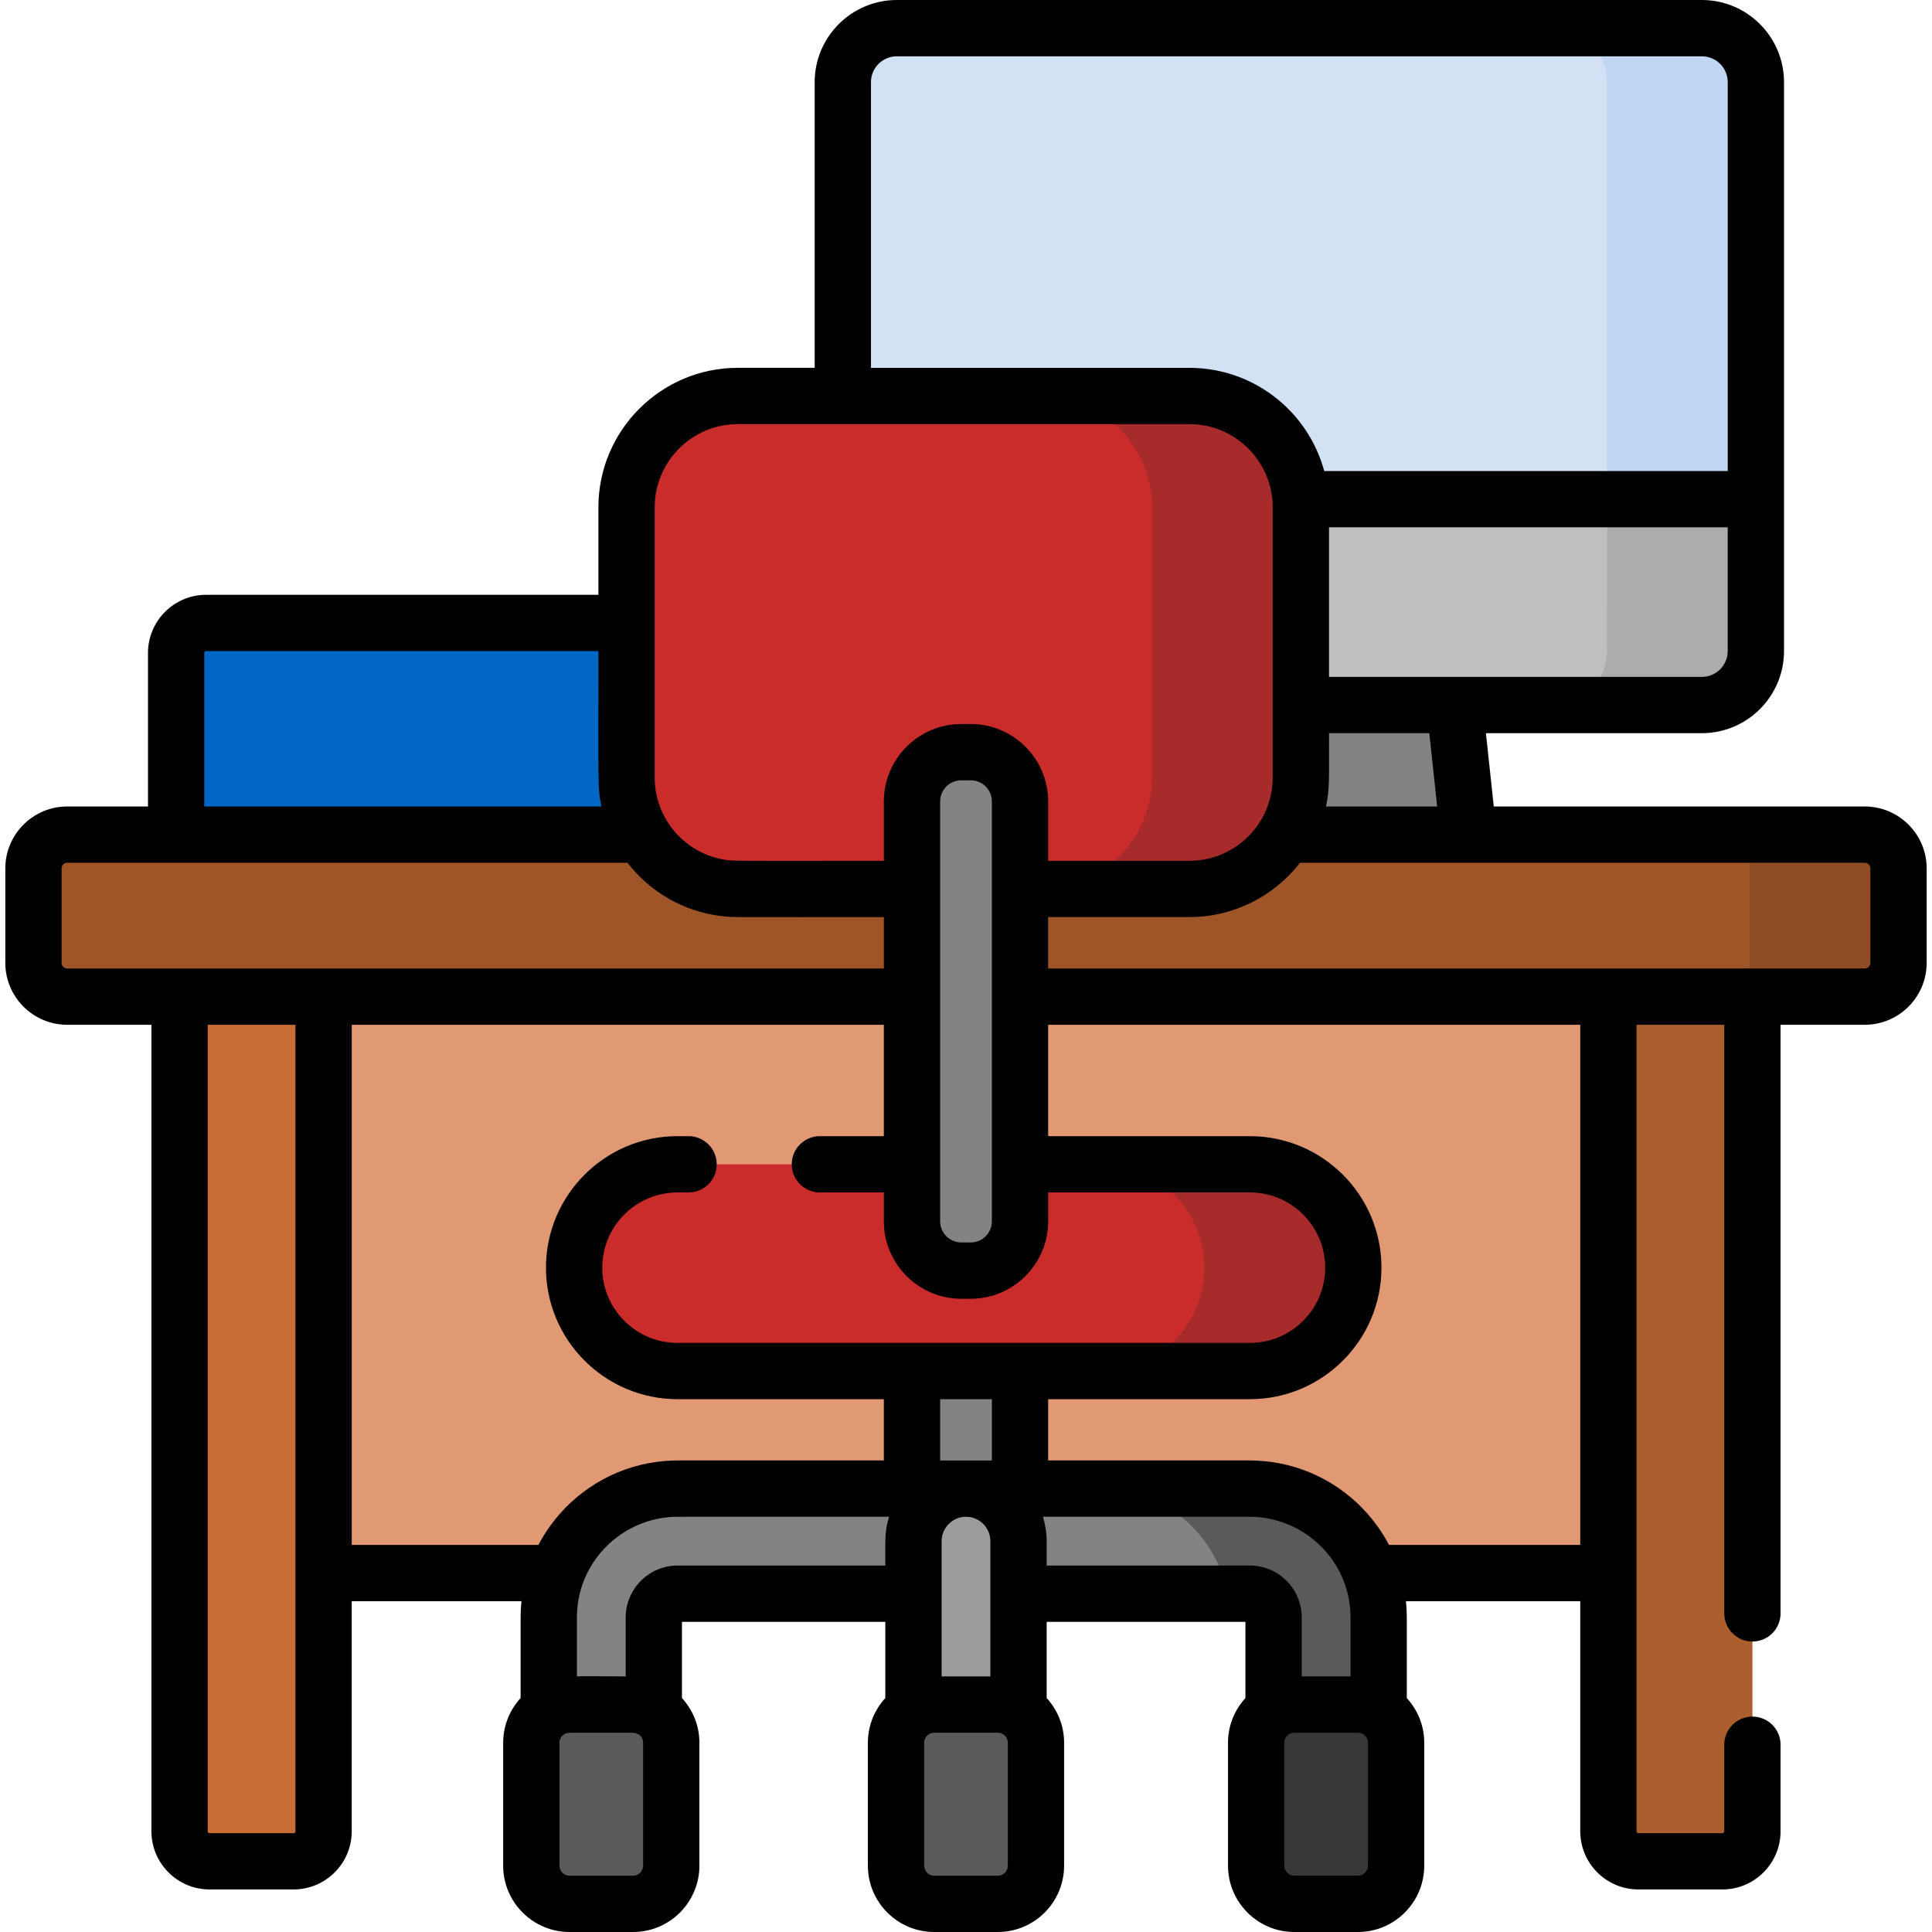
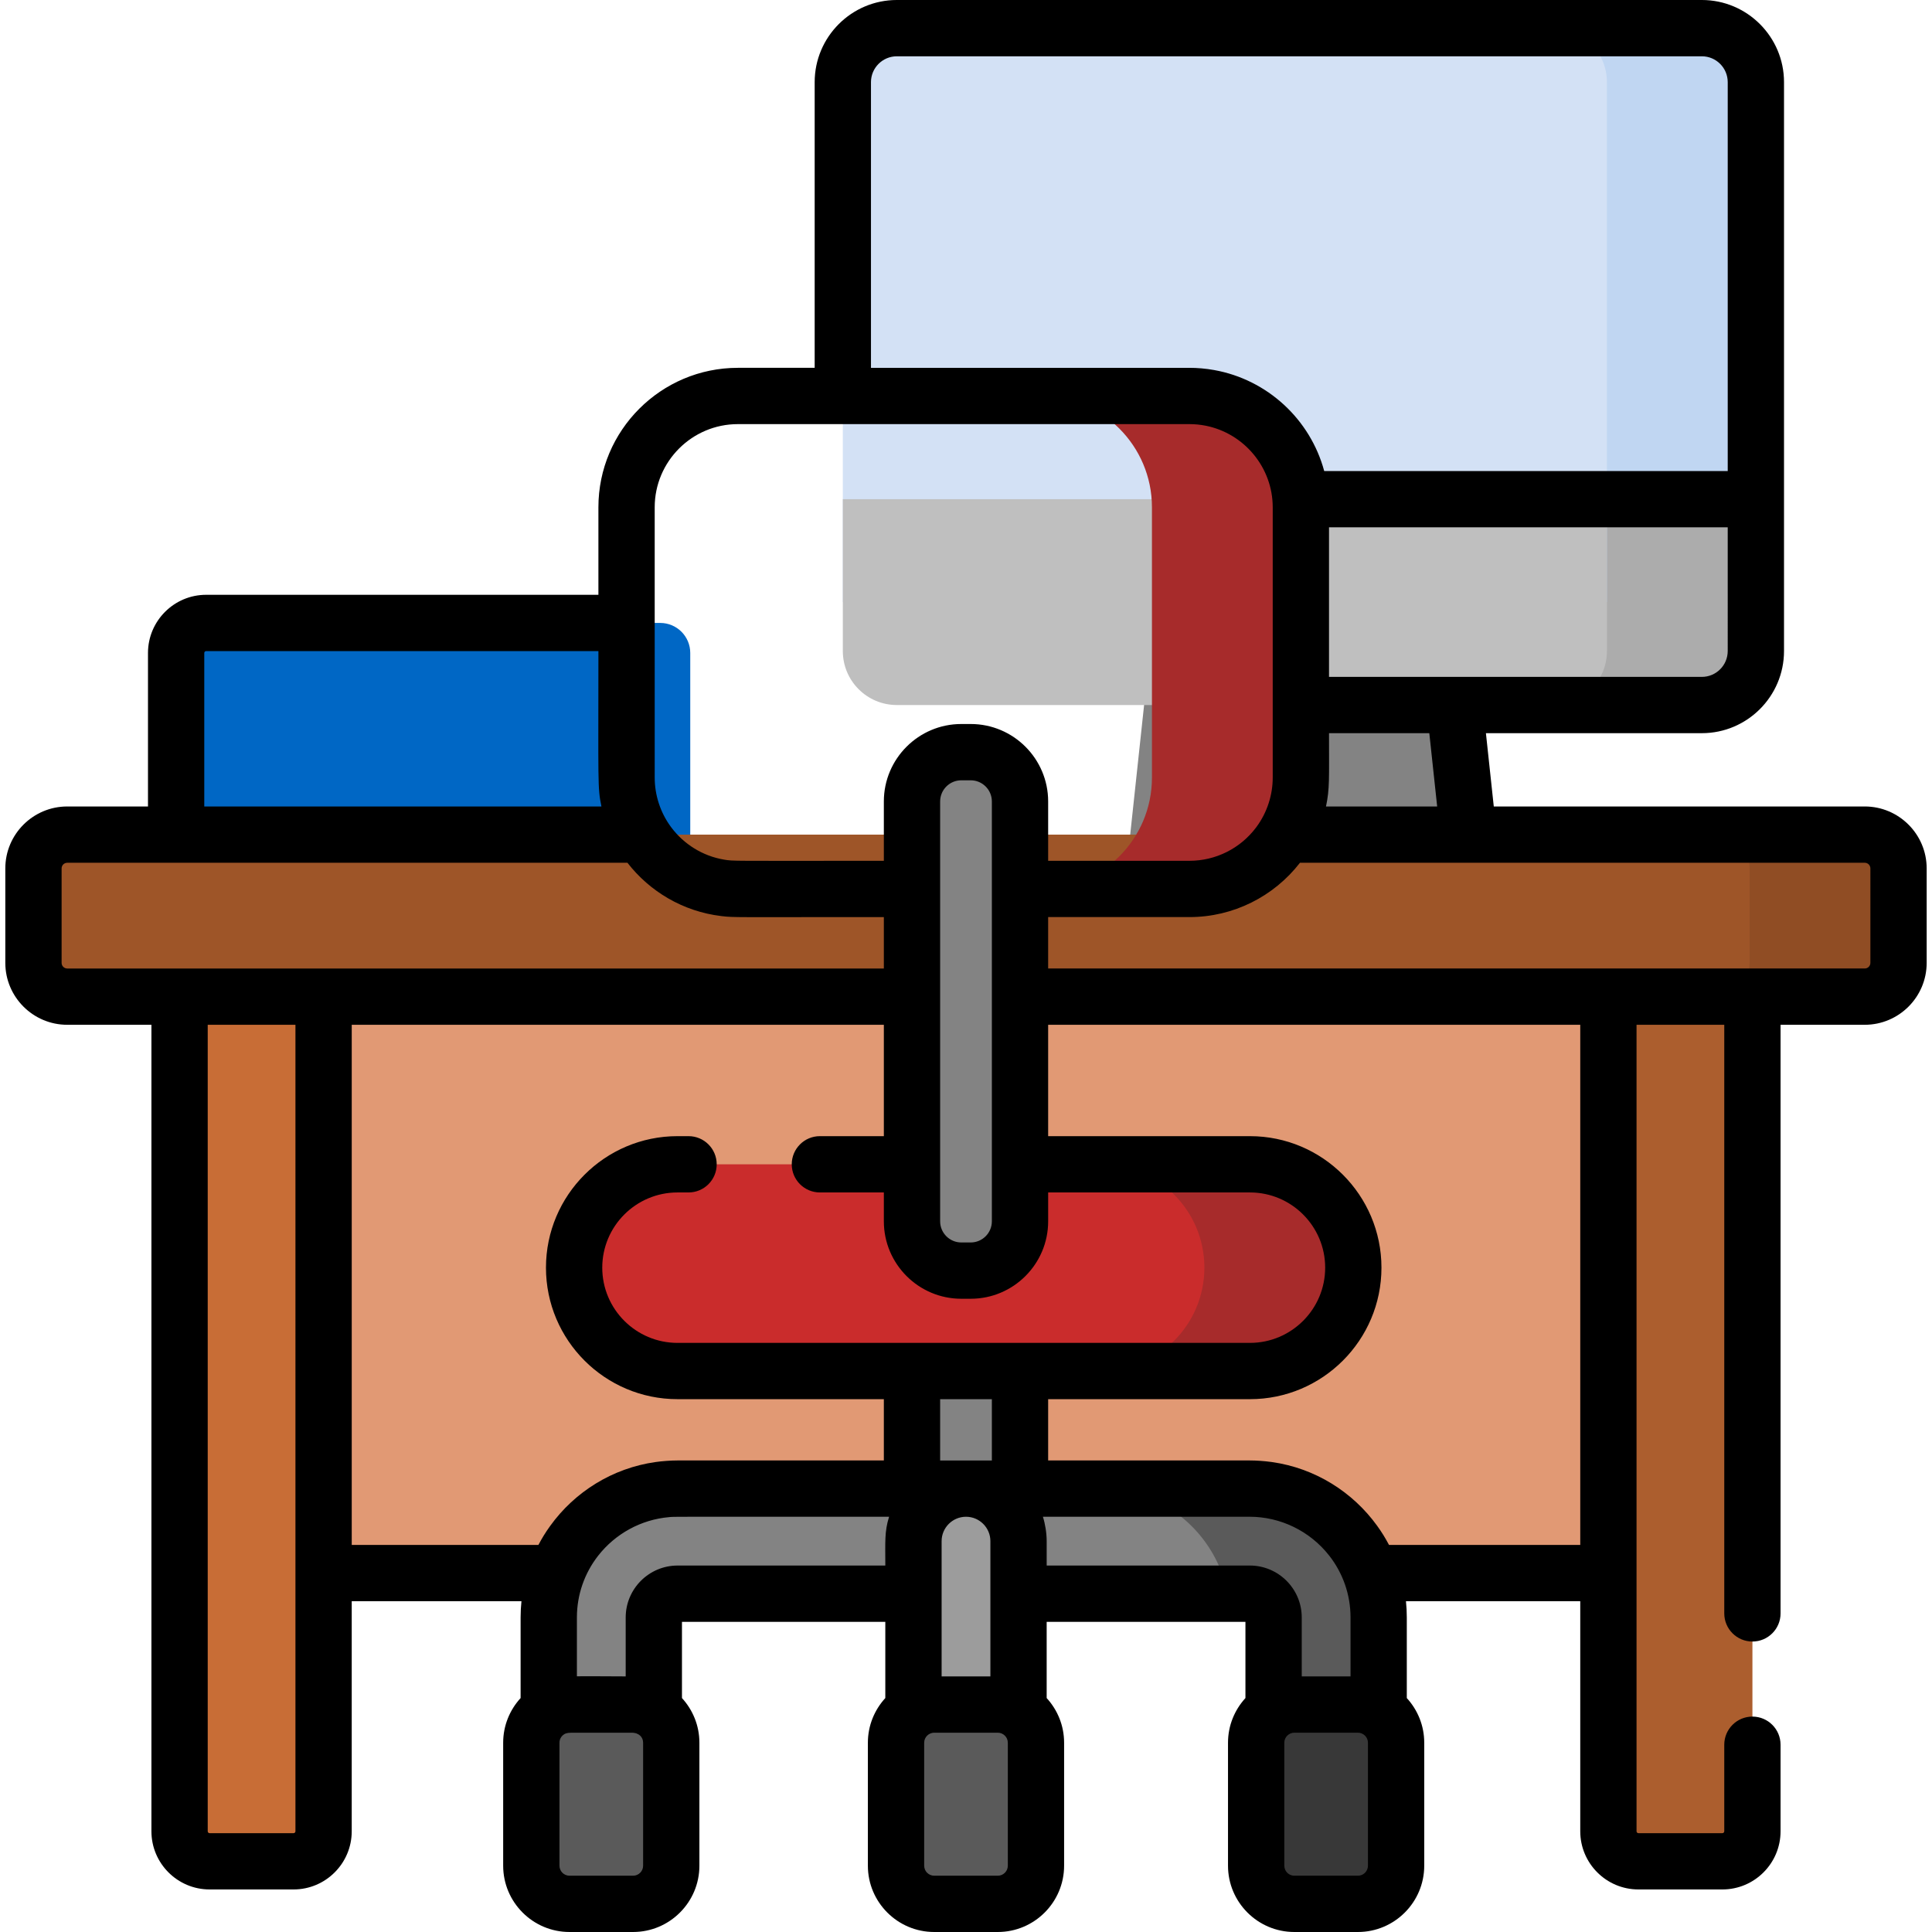
<svg xmlns="http://www.w3.org/2000/svg" id="Capa_1" enable-background="new 0 0 511.915 511.915" height="512" viewBox="0 0 511.915 511.915" width="512">
  <g>
    <g>
      <path d="m66.661 243.994h378.594v172.813h-378.594z" fill="#e19974" />
      <path d="m47.581 485.23v-242.617h38.16v242.617c0 4.393-3.561 7.955-7.955 7.955h-22.251c-4.393 0-7.954-3.561-7.954-7.955z" fill="#c86d36" />
      <path d="m426.175 485.23v-242.617h38.16v242.617c0 4.393-3.561 7.955-7.955 7.955h-22.251c-4.393 0-7.954-3.561-7.954-7.955z" fill="#ac5e2e" />
      <path d="m174.937 242.612h-120.313c-4.393 0-7.955-3.561-7.955-7.955v-61.644c0-4.393 3.561-7.955 7.955-7.955h120.314c4.393 0 7.955 3.561 7.955 7.955v61.644c-.001 4.393-3.562 7.955-7.956 7.955z" fill="#0067c5" />
      <path d="m382.657 161.051h-38.374-38.374l-7.895 73.617h46.269 46.269z" fill="#838383" />
      <path d="m450.936 7.458h-213.306c-7.903 0-14.31 6.407-14.31 14.31v137.77h241.926v-137.77c0-7.903-6.407-14.31-14.31-14.31z" fill="#d3e1f5" />
      <path d="m465.246 172.499v-40.233h-241.926v40.233c0 7.903 6.407 14.31 14.31 14.31h213.306c7.903 0 14.31-6.407 14.31-14.31z" fill="#bfbfbf" />
      <path d="m494.099 264.076h-476.283c-4.942 0-8.949-4.007-8.949-8.949v-25.032c0-4.942 4.007-8.949 8.949-8.949h476.283c4.942 0 8.949 4.007 8.949 8.949v25.032c0 4.943-4.006 8.949-8.949 8.949z" fill="#9e5528" />
      <path d="m450.936 7.458h-39.46c7.903 0 14.31 6.407 14.31 14.31v137.77h39.46v-137.771c0-7.903-6.407-14.309-14.31-14.309z" fill="#c0d6f2" />
      <path d="m425.786 132.266v40.233c0 7.903-6.407 14.31-14.31 14.31h39.46c7.903 0 14.31-6.407 14.31-14.31v-40.233z" fill="#acacac" />
      <path d="m494.099 221.146h-39.46c4.942 0 8.949 4.007 8.949 8.949v25.032c0 4.943-4.007 8.949-8.949 8.949h39.46c4.942 0 8.949-4.006 8.949-8.949v-25.032c0-4.942-4.006-8.949-8.949-8.949z" fill="#904d24" />
      <g>
-         <path d="m315.191 235.538h-119.68c-16.289 0-29.495-13.205-29.495-29.495v-71.63c0-16.289 13.205-29.495 29.495-29.495h119.68c16.289 0 29.495 13.205 29.495 29.495v71.63c0 16.29-13.205 29.495-29.495 29.495z" fill="#ca2c2c" />
        <path d="m241.648 342.622h28.62v65.73h-28.62z" fill="#838383" />
        <g>
          <path d="m351.381 476.205c-7.688 0-13.921-6.233-13.921-13.921v-33.708c0-3.476-2.828-6.304-6.304-6.304h-151.609c-3.476 0-6.304 2.828-6.304 6.304v33.708c0 7.688-6.233 13.921-13.921 13.921s-13.921-6.233-13.921-13.921v-33.708c0-18.828 15.318-34.146 34.146-34.146h151.608c18.828 0 34.146 15.318 34.146 34.146v33.708c0 7.688-6.232 13.921-13.92 13.921z" fill="#838383" />
        </g>
        <g>
          <path d="m255.958 476.205c-7.688 0-13.921-6.233-13.921-13.921v-53.933c0-7.688 6.233-13.921 13.921-13.921s13.921 6.232 13.921 13.921v53.933c-.001 7.688-6.233 13.921-13.921 13.921z" fill="#9c9c9c" />
        </g>
        <path d="m167.749 504.458h-16.854c-5.585 0-10.112-4.527-10.112-10.112v-32.585c0-5.585 4.527-10.112 10.112-10.112h16.854c5.585 0 10.112 4.527 10.112 10.112v32.585c.001 5.584-4.527 10.112-10.112 10.112z" fill="#5a5a5a" />
        <path d="m264.385 504.458h-16.855c-5.585 0-10.112-4.527-10.112-10.112v-32.585c0-5.585 4.527-10.112 10.112-10.112h16.854c5.585 0 10.112 4.527 10.112 10.112v32.585c.001 5.584-4.527 10.112-10.111 10.112z" fill="#5a5a5a" />
        <path d="m331.195 363.276h-151.687c-15.126 0-27.388-12.262-27.388-27.388 0-15.126 12.262-27.388 27.388-27.388h151.687c15.126 0 27.388 12.262 27.388 27.388-.001 15.126-12.263 27.388-27.388 27.388z" fill="#ca2c2c" />
        <path d="m257.206 336.669h-2.496c-7.214 0-13.062-5.848-13.062-13.062v-111.249c0-7.214 5.848-13.062 13.062-13.062h2.496c7.214 0 13.062 5.848 13.062 13.062v111.249c-.001 7.214-5.849 13.062-13.062 13.062z" fill="#838383" />
        <path d="m315.191 104.919h-39.46c16.289 0 29.495 13.205 29.495 29.494v71.63c0 16.289-13.205 29.494-29.495 29.494h39.46c16.289 0 29.495-13.205 29.495-29.494v-71.63c0-16.289-13.205-29.494-29.495-29.494z" fill="#a72b2b" />
        <path d="m331.195 308.5h-39.46c15.126 0 27.388 12.262 27.388 27.388 0 15.126-12.262 27.388-27.388 27.388h39.46c15.126 0 27.388-12.262 27.388-27.388-.001-15.126-12.262-27.388-27.388-27.388z" fill="#a72b2b" />
        <g>
          <path d="m331.156 394.43h-39.46c16.674 0 30.585 12.016 33.552 27.841h5.908c3.476 0 6.304 2.828 6.304 6.304v33.708c0 7.688 6.233 13.921 13.921 13.921s13.921-6.233 13.921-13.921v-33.708c-.001-18.827-15.318-34.145-34.146-34.145z" fill="#5a5a5a" />
        </g>
        <path d="m359.807 504.458h-16.854c-5.585 0-10.112-4.527-10.112-10.112v-32.585c0-5.585 4.527-10.112 10.112-10.112h16.854c5.585 0 10.112 4.527 10.112 10.112v32.585c.001 5.584-4.527 10.112-10.112 10.112z" fill="#383838" />
      </g>
    </g>
    <path d="m494.099 213.689h-98.297l-2.083-19.422h57.217c12.002 0 21.768-9.765 21.768-21.768 0-7.996 0-144.776 0-150.731 0-12.003-9.766-21.768-21.768-21.768h-213.306c-12.002 0-21.768 9.765-21.768 21.768v75.694h-20.351c-20.375 0-36.952 16.577-36.952 36.952v23.188h-103.935c-8.498 0-15.412 6.914-15.412 15.412v40.676h-21.396c-9.047 0-16.407 7.36-16.407 16.406v25.032c0 9.046 7.36 16.406 16.407 16.406h22.307v213.696c0 8.498 6.914 15.412 15.412 15.412h22.251c8.498 0 15.412-6.914 15.412-15.412v-60.966h44.969c-.147 1.418-.223 2.856-.223 4.312v21.353c-2.858 3.126-4.619 7.272-4.619 11.832v32.584c0 9.688 7.882 17.57 17.57 17.57h16.854c9.688 0 17.57-7.882 17.57-17.57v-32.584c0-4.56-1.761-8.706-4.619-11.832v-20.199h53.879v20.199c-2.859 3.126-4.619 7.272-4.619 11.832v32.584c0 9.688 7.882 17.57 17.57 17.57h16.854c9.688 0 17.57-7.882 17.57-17.57v-32.584c0-4.56-1.761-8.706-4.619-11.832v-20.199h52.667v20.199c-2.859 3.126-4.619 7.272-4.619 11.832v32.584c0 9.688 7.882 17.57 17.57 17.57h16.854c9.688 0 17.57-7.882 17.57-17.57v-32.584c0-4.56-1.76-8.706-4.619-11.832v-21.353c0-1.456-.077-2.894-.223-4.312h46.182v60.966c0 8.498 6.914 15.412 15.412 15.412h22.251c8.498 0 15.412-6.914 15.412-15.412v-22.933c0-4.119-3.339-7.458-7.458-7.458s-7.458 3.339-7.458 7.458v22.933c0 .274-.223.497-.497.497h-22.251c-.274 0-.497-.223-.497-.497 0-7.201 0-202.811 0-213.697h23.245v155.962c0 4.119 3.339 7.458 7.458 7.458s7.458-3.339 7.458-7.458v-155.961h22.307c9.047 0 16.407-7.36 16.407-16.406v-25.032c0-9.047-7.36-16.407-16.407-16.407zm-36.31-41.19c0 3.778-3.074 6.853-6.853 6.853h-65.517-33.275v-39.628h105.645zm-76.987 41.19h-29.457c.002-.009.003-.019.005-.028.994-4.724.794-7.238.794-19.395h26.575zm-150.025-191.921c0-3.778 3.074-6.853 6.853-6.853h213.306c3.778 0 6.853 3.074 6.853 6.853v103.041h-106.919c-3.686-13.678-15.044-24.234-29.156-26.759-2.205-.398-4.511-.588-6.522-.588h-84.414v-75.694zm-57.303 112.646c0-12.151 9.886-22.037 22.037-22.037h119.68c1.421 0 2.859.144 4.203.407.004.001.008.001.012.002 10.234 2.008 17.823 11.053 17.823 21.628v71.63c0 4.544-1.441 9.202-4.322 13.091-.032.043-.063.086-.095.129-4.182 5.561-10.707 8.818-17.62 8.818h-37.466v-15.723c0-11.314-9.205-20.52-20.52-20.52h-2.496c-11.314 0-20.52 9.205-20.52 20.52v15.723c-41.272 0-39.742.12-42.362-.314-5.671-.959-10.614-4.087-13.936-8.504-.032-.042-.063-.086-.095-.129-2.834-3.825-4.322-8.468-4.322-13.091-.001-11.365-.001-61.128-.001-71.63zm89.336 77.943v23.181 28.538 44.424 15.107c0 3.09-2.514 5.604-5.604 5.604h-2.496c-3.09 0-5.604-2.514-5.604-5.604v-15.107-44.424-28.538-23.181c0-3.09 2.514-5.604 5.604-5.604h2.496c3.09 0 5.604 2.514 5.604 5.604zm-208.684-39.344c0-.274.223-.497.497-.497h103.936c0 34.877-.249 36.193.794 41.145.002.009.003.019.005.028h-105.232zm24.157 312.217c0 .274-.223.497-.497.497h-22.251c-.274 0-.497-.223-.497-.497v-213.696h23.245zm-60.467-228.611c-.823 0-1.492-.669-1.492-1.491v-25.032c0-.822.669-1.491 1.492-1.491h148.438c5.883 7.595 14.719 12.906 24.84 14.118.078.01.156.021.234.03 3.317.375 2.599.244 42.862.244v13.623c-10.983-.001-205.336-.001-216.374-.001zm152.588 237.726c0 1.464-1.191 2.655-2.655 2.655h-16.854c-1.464 0-2.655-1.191-2.655-2.655v-32.584c0-.858.407-1.697 1.221-2.228.645-.421 1.404-.398 2.242-.428h15.623c2.114 0 3.077 1.288 3.077 2.655v32.585zm65.155-92.389c-1.221 3.888-.979 6.677-.979 12.858h-55.032c-7.588 0-13.762 6.174-13.762 13.762v15.613c-6.244-.011-10.038-.074-12.926-.024v-15.589c0-6.11 2.066-11.778 5.584-16.308.019-.024.037-.048.056-.072 4.532-5.794 11.344-9.572 18.811-10.208 1.715-.145-2.389-.101 58.267-.101-.007.023-.012.047-.019.069zm31.481 92.389c0 1.464-1.191 2.655-2.655 2.655h-16.855c-1.464 0-2.655-1.191-2.655-2.655v-32.584c0-1.515 1.259-2.655 2.655-2.655h16.854c1.42 0 2.655 1.155 2.655 2.655v32.584zm-17.935-107.372v-16.24h13.705v16.24zm13.315 21.378v13.92 21.919h-12.926v-21.919-13.92c0-3.563 2.899-6.463 6.463-6.463s6.463 2.9 6.463 6.463zm-20.773-52.533h-62.14c-10.99 0-19.93-8.94-19.93-19.93s8.94-19.93 19.93-19.93h2.935c4.119 0 7.458-3.339 7.458-7.458s-3.339-7.458-7.458-7.458h-2.935c-19.214 0-34.845 15.631-34.845 34.845s15.631 34.845 34.845 34.845h54.682v16.24h-54.643c-1.832 0-4.063.166-5.827.417-11.467 1.615-21.442 7.92-27.926 16.909-1.333 1.844-2.24 3.38-3.019 4.848-.037.069-.079.134-.115.203h-49.461v-137.815h140.992v29.509h-16.946c-4.119 0-7.458 3.339-7.458 7.458s3.339 7.458 7.458 7.458h16.946v7.649c0 11.314 9.205 20.52 20.52 20.52h2.496c11.314 0 20.52-9.205 20.52-20.52v-7.649h53.47c10.99 0 19.93 8.94 19.93 19.93s-8.94 19.93-19.93 19.93h-60.927-28.622zm35.688 58.996v-6.463c0-2.172-.404-4.597-.999-6.463h54.819c7.974 0 15.859 3.675 21.047 10.307.019.025.039.049.058.073 3.518 4.53 5.584 10.197 5.584 16.307v15.614h-12.926v-15.614c0-7.588-6.173-13.762-13.762-13.762h-53.821zm85.127 79.531c0 1.464-1.191 2.655-2.655 2.655h-16.854c-1.464 0-2.655-1.191-2.655-2.655v-32.584c0-1.489 1.223-2.655 2.655-2.655h16.854c1.424 0 2.655 1.159 2.655 2.655zm56.255-84.996h-50.675c-.036-.069-.079-.134-.115-.203-.852-1.606-1.778-3.132-3.019-4.848-6.484-8.989-16.459-15.294-27.926-16.909-.072-.01-.145-.018-.217-.028-1.839-.249-3.922-.389-5.61-.389h-53.431v-16.24h53.47c19.214 0 34.845-15.631 34.845-34.845s-15.631-34.845-34.845-34.845h-53.47v-29.509h140.992v137.816zm76.874-154.222c0 .822-.669 1.491-1.492 1.491h-29.764c-5.881 0-177.206 0-186.61 0v-13.623h37.466c11.573 0 22.319-5.434 29.258-14.392h149.65c.823 0 1.492.669 1.492 1.491z" />
  </g>
</svg>